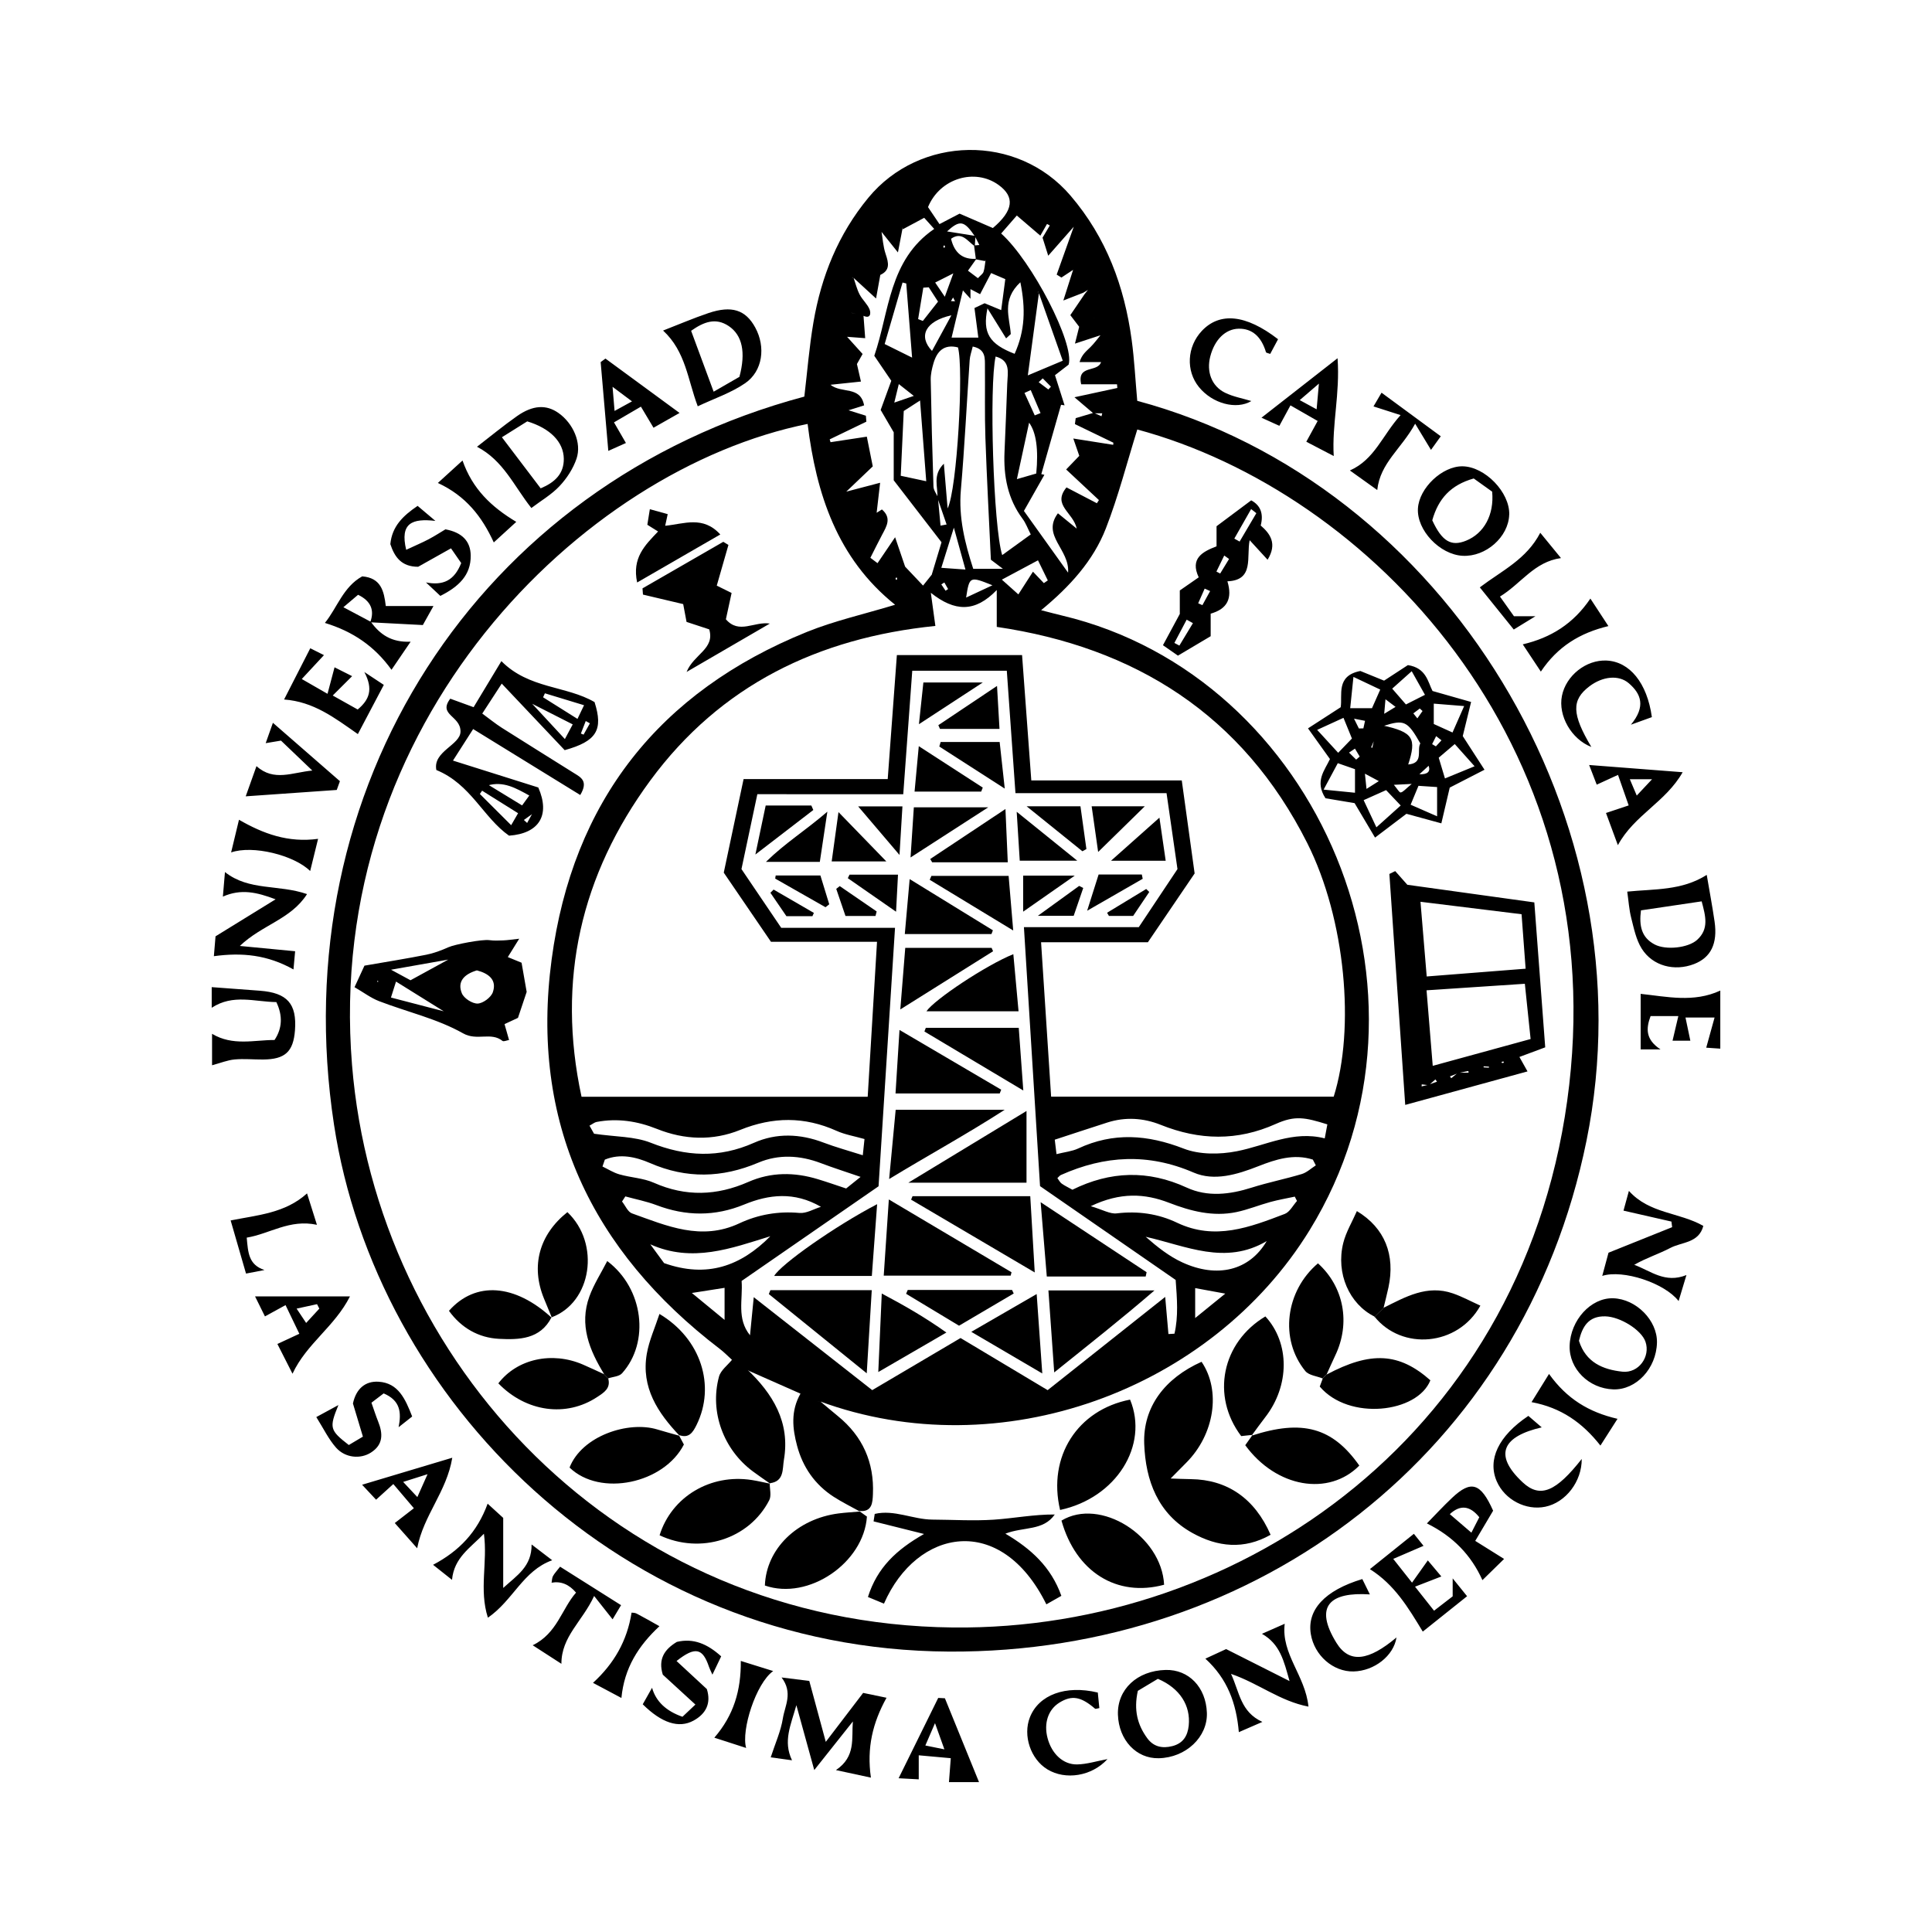
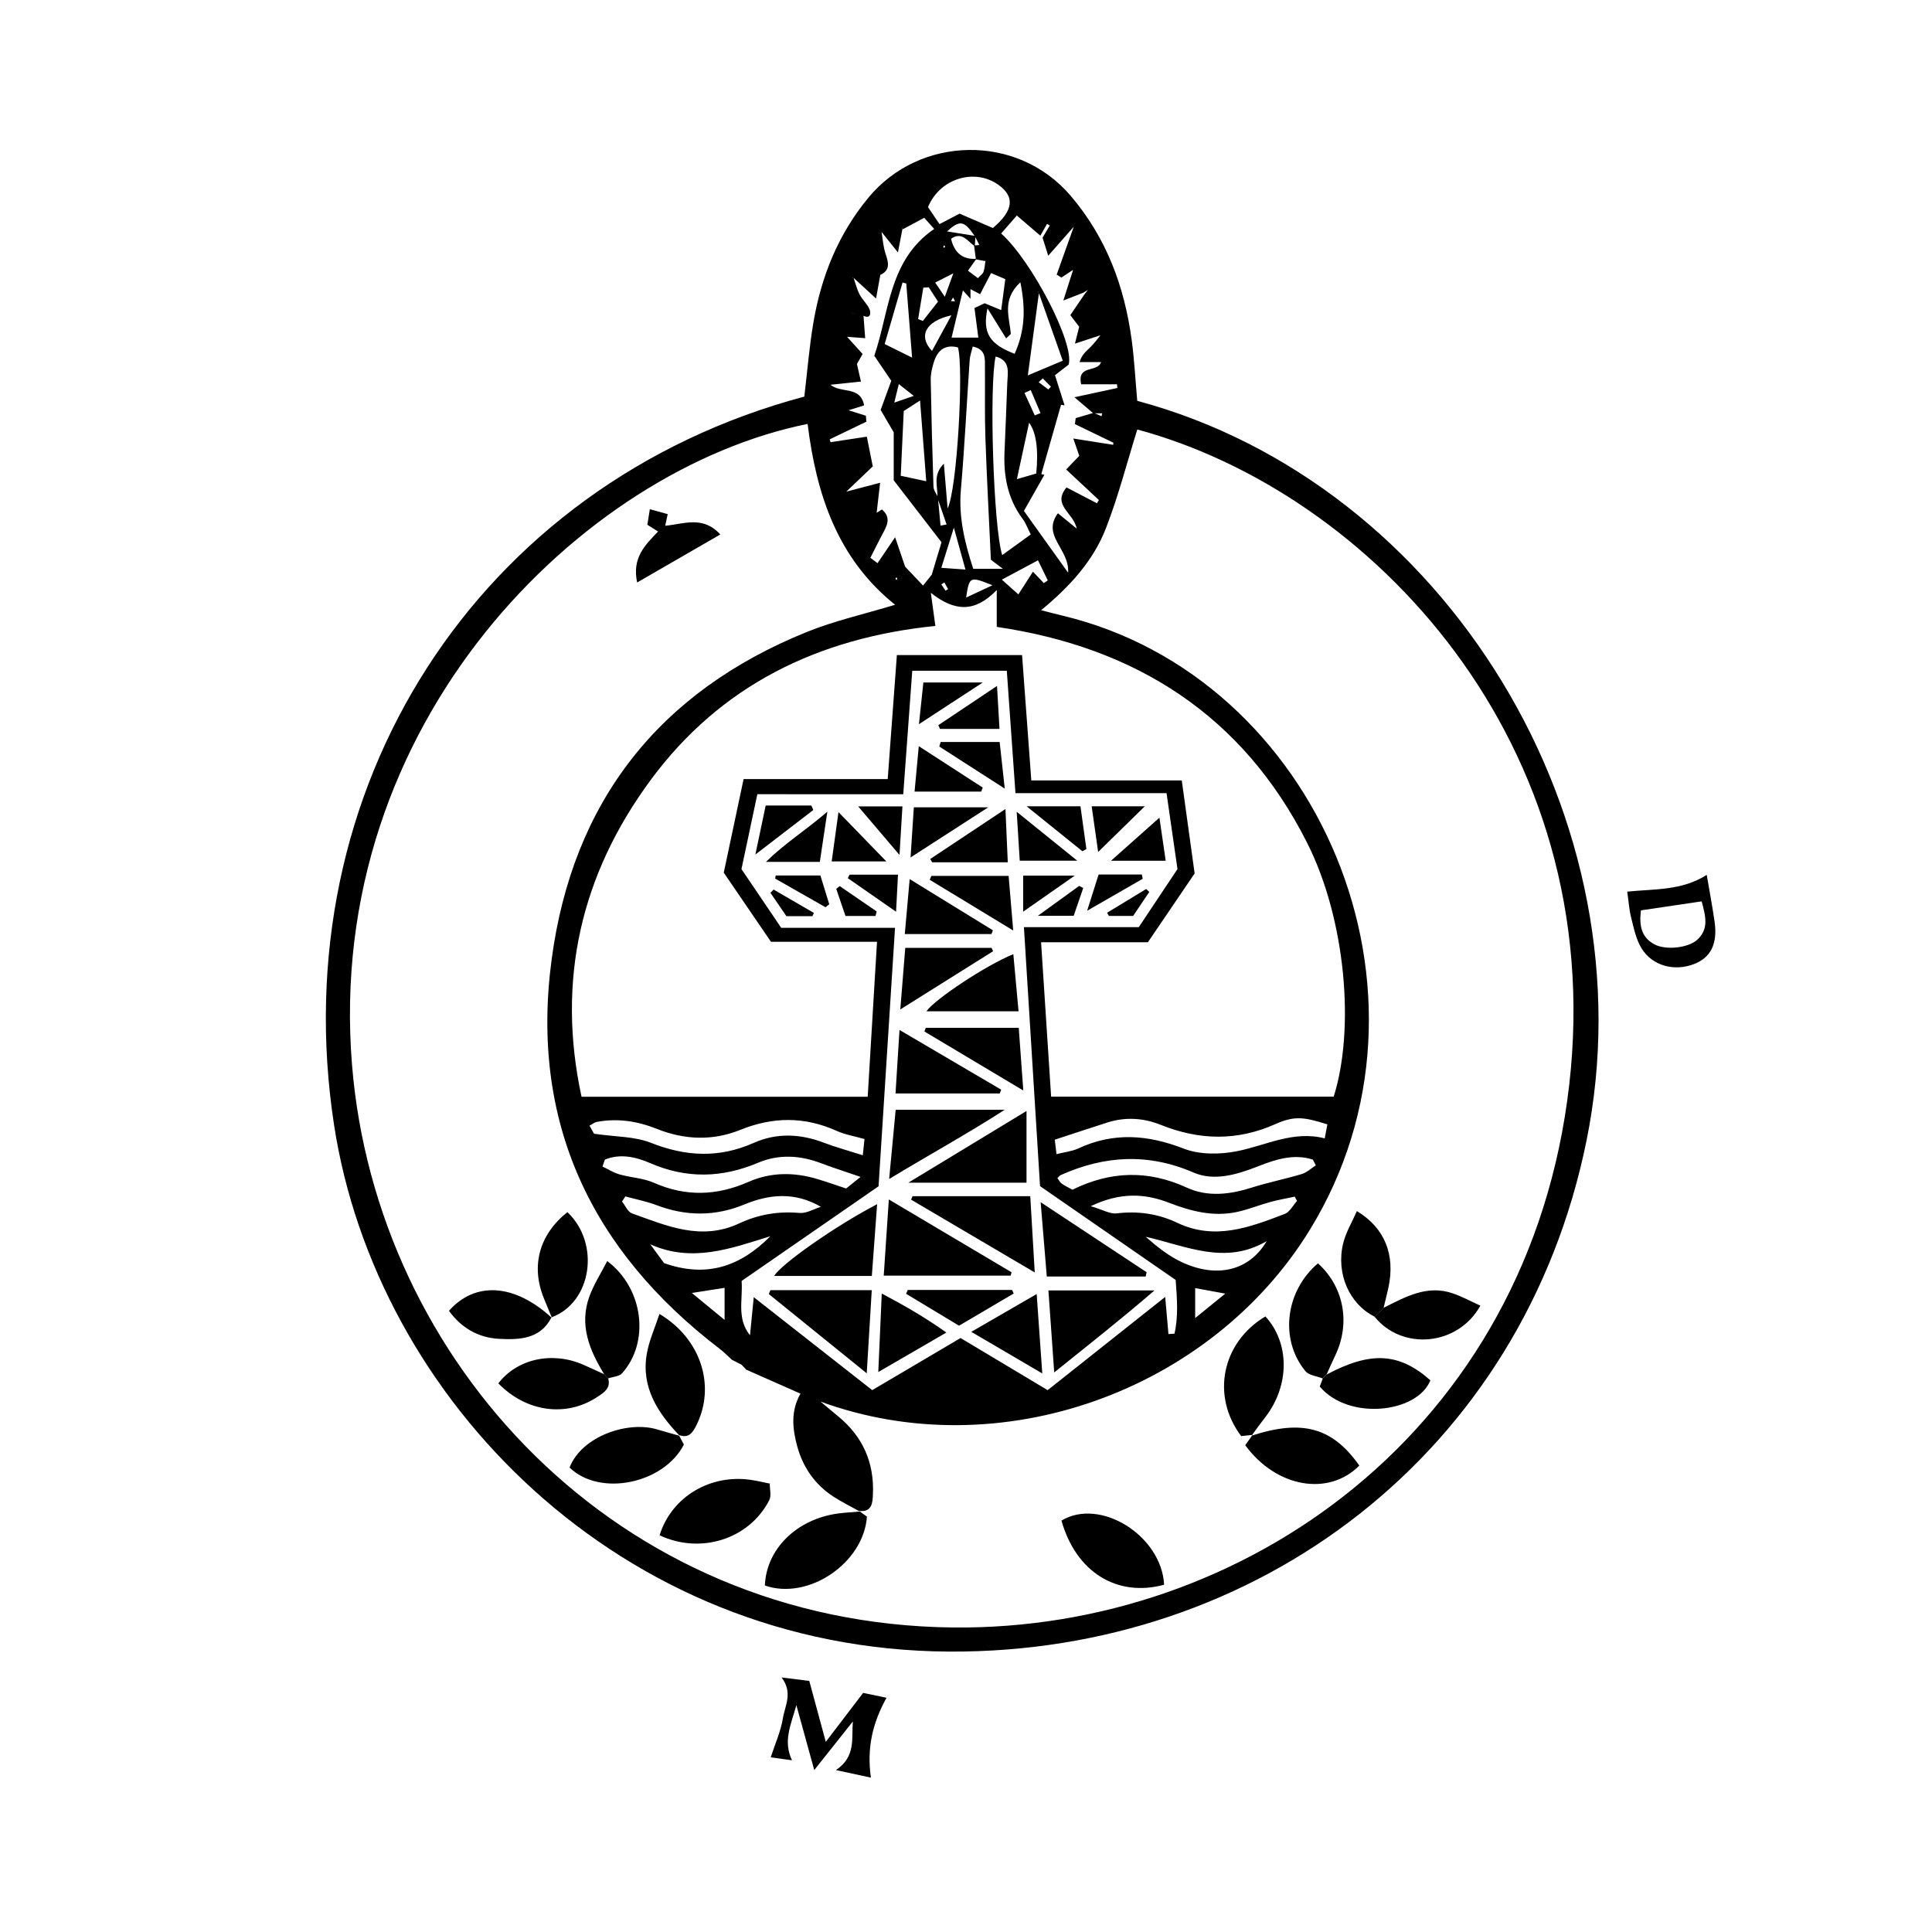
<svg xmlns="http://www.w3.org/2000/svg" id="Capa_1" data-name="Capa 1" viewBox="0 0 500 500">
  <defs>
    <style>.cls-1{stroke-width:0}</style>
  </defs>
  <path d="M294.3 103.73c80 21.47 133.12 108.65 116.28 191.51-16.43 80.82-85.2 132.62-164.95 132.19-85.09-.46-148.34-65.37-159.19-136.38-13.26-86.76 36.95-165.77 121.72-188.41.76-6.34 1.26-12.84 2.36-19.24 2.03-11.89 6.4-22.77 14.21-32.23 13.28-16.1 38.53-16.68 52.33-.53C286.34 61.5 291 74.13 292.88 88c.69 5.07.94 10.19 1.44 15.76Zm-48.31-36.1c-.08-.31-.15-.62-.09-.38-.26-.2 0 0 .26.21.17.15.34.29.38.33-.08-.02-.31-.09-.55-.16Zm-19.44 2.12c-.05-.07-.09-.15-.14-.22.09.11.17.22.26.33.39.4.78.79 1.17 1.19-.3 1.64-.6 3.28-1.12 6.2-2.61-2.4-4.3-3.95-5.98-5.49-.09.08-.17.17-.26.25l.38-.26c.52 1.5.89 3.07 1.61 4.46.7 1.37 2 2.46 2.57 3.86.37.91.32 2.59-1.69 1.61-1.01-.24-2.02-.48-3.02-.73l-.09-.32c.05.12.1.23.14.35 1.03.23 2.06.47 3.09.7.14 1.86.28 3.73.44 5.84-1.9-.14-3.4-.26-4.89-.37-.87-.32-1.75-.64-2.62-.95.05-.05.1-.11.15-.16.86.34 1.71.67 2.57 1.01 1.29 1.42 2.57 2.84 4.12 4.56-.48.85-1.03 1.83-1.58 2.8-1.39-.27-2.78-.54-4.18-.81.02-.32.04-.63.02-.4-.19-.28-.01-.02.16.24l4.12.81c.33 1.43.65 2.86 1.03 4.5-2.86.3-5.16.54-7.88.83 2.87 2.34 7.72.2 8.7 5.33-1.53.48-2.87.9-4.03 1.27 1.47.46 2.98.93 4.49 1.41l.12 1.54c-3.16 1.53-6.33 3.05-9.49 4.58.07.24.14.49.22.73 3.06-.47 6.13-.93 9.39-1.43.55 2.73 1.02 5.08 1.54 7.69l-7.12 6.79c-.1.32-.2.63-.08.24.08.28-.01-.05-.11-.37 2.72-.71 5.44-1.43 9.21-2.42-.34 2.95-.63 5.5-.93 8.05-.52.38-1.03.77-1.55 1.15-.15.1-.3.19-.45.29.09-.16.18-.31.28-.47.52-.37 1.03-.75 1.55-1.12.5-.31 1-.63 1.57-.99 2.56 2.21 1.22 4.34.07 6.5-1.05 1.98-2.04 4-3.06 6.01.62.46 1.23.93 1.85 1.39 1.34-1.97 2.68-3.94 4.55-6.71 1.09 3.2 1.84 5.42 2.6 7.64-.32-.06-.64-.13-.38-.08-.34.13-.05.02.24-.09 1.53 1.62 3.07 3.25 4.77 5.04.97-1.22 1.69-2.13 2.42-3.03l.13.4-.28-.26c.82-2.72 1.64-5.44 2.51-8.32-4.27-5.53-8.5-11.02-12.37-16.04v-12.42c-1.09-1.87-2.23-3.81-3.38-5.78.92-2.53 1.82-4.99 2.75-7.55-1.44-2.12-2.81-4.13-4.4-6.47 3.94-11.44 3.72-24.78 15.51-32.83-1.21-1.35-1.98-2.2-2.59-2.88-2.1 1.12-3.82 2.04-5.55 2.97-.04-.32-.08-.64-.07-.58v.42c-.32 1.66-.64 3.33-1.18 6.15-2.08-2.6-3.27-4.09-4.45-5.57-.3-.12-.6-.25-.25-.1-.27.05.06-.01.39-.08.36 2.06.47 4.2 1.13 6.16.78 2.31 1.24 4.26-1.51 5.47-.38-.48-.76-.96-1.14-1.45Zm56.75 4.03c-.47.35-.93.7-1.4 1.05-.52.31-1.03.62-1.55.93-1.34.52-2.68 1.04-5.16 2.01 1.11-3.5 1.88-5.9 2.64-8.29.33.03.66.06.38.04.33-.2.05-.03-.24.15l-3.27 2.16c-.41-.25-.82-.51-1.23-.76 1.31-3.68 2.62-7.36 4.42-12.39-2.7 3.06-4.38 4.98-6.61 7.5-.66-2.09-1.06-3.38-1.47-4.67.63-1.05 1.25-2.1 1.88-3.16l-.72-.39c-.58 1.01-1.15 2.02-1.73 3.03-1.96-1.68-3.92-3.36-6.09-5.21-1.45 1.66-2.75 3.16-4.05 4.65 7.98 7.16 19.06 28.53 17.46 33.94-1.03.8-2.26 1.75-3.53 2.73.89 2.8 1.69 5.3 2.48 7.8-.3-.05-.6-.09-.91-.14-1.7 5.98-3.4 11.97-5.11 17.95.27.06.53.11.8.17-1.68 2.95-3.35 5.91-5.3 9.35 3.76 5.25 7.33 10.24 11.43 15.97.47-6.04-6.95-9.57-2.63-15.36 1.56 1.27 2.92 2.38 4.87 3.97-.87-4.21-6.45-6.06-2.65-10.67 2.73 1.42 5.29 2.76 7.86 4.1.18-.27.35-.55.53-.82-2.62-2.44-5.23-4.89-8.48-7.92 1.28-1.34 2.4-2.49 3.51-3.64.95.27 1.9.55 2.84.82v.32c.5.55.18.2-.14-.16-.94-.29-1.87-.57-2.81-.86-.45-1.29-.9-2.59-1.55-4.49 4.08.65 7.21 1.14 10.33 1.63l.04-.55c-3.32-1.6-6.63-3.2-9.95-4.81.07-.51.13-1.03.2-1.54 1.55-.46 3.11-.93 4.66-1.39.67.3 1.35.59 2.02.89l.19-.76h-2.32c-1.33-1.14-2.67-2.28-4.87-4.15 4.54-.98 7.82-1.69 11.1-2.4l-.09-.96h-9.27c-1.17-5.16 4.29-2.96 5.14-5.74h-5.56c.6-2 1.79-2.85 2.81-3.87 1.01-1 1.85-2.17 2.76-3.27.56.12 1.11.23.34.07.87-.12.33-.05-.21.03-2.08.68-4.16 1.37-6.89 2.26.55-2.18.82-3.27 1.09-4.35 1.29-.74 2.59-1.47 3.88-2.21l.05-.27-.09.43c-1.25.72-2.5 1.45-3.74 2.17-.85-1.12-1.71-2.25-2.39-3.14 1.53-2.24 2.61-3.84 3.69-5.43.36-.46.73-.91 1.09-1.37.45-.37.89-.74 1.34-1.1.22-.2.45-.4.19-.17.04-.38 0-.03-.03.31Zm-29.64-10.37.04.45-.17-.3c-.4-.79-.81-1.59-1.21-2.38-2.84-4.16-3.9-4.34-7.34-1.19-.18.15-.35.3-.38.32.02-.04.13-.25.25-.46 2.53.4 5.07.81 7.6 1.21l-.17 2.66c-1.87-1.21-3.28-3.94-6.15-1.93q1.32 5.57 6.57 5.18c-.66.93-1.32 1.85-2.19 3.08.87.65 1.71 1.29 2.57 1.94.68-.74 1.28-1.11 1.45-1.63.31-.93.35-1.94.51-2.91.07-.07.13-.14.2-.22-.12.11-.24.22-.35.33-.78-.15-1.55-.3-2.33-.44l-.48-3.6c.53-.04 1.06-.09 1.59-.13Zm-61.77 289.76c-.82-.41-1.64-.83-2.45-1.24-1.03-.93-1.99-1.94-3.09-2.78-33.35-25.48-49.2-58.77-43.59-100.83 5.45-40.89 27.78-69.29 66.07-84.78 7.15-2.89 14.79-4.59 22.82-7.03-15-12.01-20.4-28.71-22.64-46.8-58.35 11.77-125.1 77.2-117.91 165.86 6.23 76.77 68.46 144.68 155.52 145.62 75.09.81 149.2-50.89 159.49-140.41 10.2-88.76-51.66-153.42-111.78-169.63-2.67 8.57-4.9 17.28-8.13 25.59-3.25 8.35-9.28 15.02-16.76 21.18 2.69.69 4.07 1.06 5.46 1.39 66.39 15.77 101.54 98.02 64.05 159.02-25.54 41.55-80.1 61.52-126.83 44.32l-.51-.03c-.11 0 .28.02.67.05 1.52 1.27 3.03 2.56 4.57 3.82 6.4 5.22 9.42 11.99 9.06 20.19-.09 2.12-.16 4.75-3.59 4.34l.22.16c-2.28-1.27-4.63-2.42-6.81-3.83-4.84-3.13-7.96-7.64-9.44-13.15-1.2-4.47-1.7-9.01.87-13.53-4.78-2.11-9.4-4.16-14.03-6.2-.41-.43-.81-.86-1.22-1.29Zm39.39-248.92c1.48-.51 2.95-1.01 5.21-1.79-1.7-1.35-2.53-2-3.88-3.06-.5 2.04-.85 3.5-1.21 4.96-.18.16-.35.33-.3.28-.03.06.07-.17.18-.39Zm22.36-28.12c-.74-.39-1.48-.78-2.48-1.3v2.49c-.62-.69-1.25-1.37-1.96-2.16-.98 4.08-1.9 7.91-2.93 12.21h6.92c-.38-2.96-.69-5.3-1-7.65.88-.41 1.75-.83 2.63-1.24 1.41.59 2.82 1.17 4.29 1.78.37-2.8.7-5.33 1.06-8.02l-3.67-1.57c-1.05 2-1.95 3.74-2.86 5.48Zm15.11-.59c-.09.02-.18.05-.27.07.14 0 .28.02.42.03L266 97.15c3.54-1.49 6.04-2.54 9.04-3.8-2.23-6.31-4.26-12.06-6.29-17.81Zm-26.03 53.11.69 7.38c.52-.1 1.04-.19 1.57-.29l-2.4-6.96c.23-2.71-1.35-5.77 1.69-8.78.35 4.12.62 7.44.97 11.58 2.48-5.01 4.19-36.22 2.68-41.67-3.6-.91-5.43.98-6.34 4.12-.4 1.37-.73 2.82-.71 4.23.16 9.23.4 18.45.71 27.67.03.92.74 1.82 1.14 2.72Zm-.63 33.34c-30.44 3.09-55.68 15.41-73.77 39.97-18 24.45-24.32 51.75-17.82 81.88h74.06c.8-13.31 1.59-26.43 2.41-40.1h-27.44c-4.24-6.21-8.27-12.11-12.22-17.9 1.73-8.14 3.37-15.9 5.13-24.21h37.3c.82-11.13 1.6-21.63 2.37-32.1h32.4c.8 10.9 1.58 21.41 2.39 32.44h38.94c1.16 8.41 2.25 16.28 3.33 24.08-4.08 6-7.97 11.74-12.1 17.81h-27.64c.89 13.73 1.75 26.87 2.6 39.96h73.13c5.54-17.57 3.11-45.85-6.84-65.62-16.72-33.24-44.62-50.71-80.36-55.96v-9.54c-5.62 5.83-10.84 5.65-17.06.72.48 3.49.79 5.81 1.17 8.55Zm-16.35 197.77c7.85-4.63 15.38-9.07 22.85-13.48 7.82 4.68 15.16 9.08 22.54 13.49 10.14-8.05 19.99-15.86 30.42-24.13.34 3.94.59 6.77.84 9.61l1.56-.09c1.04-4.46.67-9.02.31-13.91-11.57-8-23.18-16.03-35.1-24.28-1.38-22.21-2.76-44.38-4.17-67.03h29.73c3.46-5.2 6.74-10.12 10.01-15.02-.94-6.5-1.84-12.75-2.83-19.65h-39.1l-2.24-31.68h-24.47c-.77 10.58-1.52 20.92-2.33 31.95H196c-1.46 6.89-2.77 13.08-4.11 19.38 3.39 5.01 6.72 9.92 10.29 15.2h29.45c-1.44 22.59-2.84 44.62-4.26 66.89-11.81 8.17-23.59 16.31-35.44 24.5.36 4.87-1.33 9.71 2.17 14.06.3-3.03.59-6.05.97-9.86 10.56 8.28 20.37 15.98 30.68 24.07Zm26-270.08c-.3 1.3-.72 2.4-.79 3.52-.77 11.2-1.31 22.43-2.28 33.61-.61 7.1 1.02 13.67 3.2 20.4h7.68c-1.28-.97-2.32-1.75-3.11-2.35-.5-10.78-1.06-21.15-1.42-31.53-.21-6.12-.06-12.25-.12-18.38-.02-2.15.3-4.57-3.17-5.27Zm91.78 201.31c-5.82-1.82-8.37-2.34-13.34-.12-10.01 4.49-19.79 4.24-29.78.24-4.49-1.8-9.16-2.09-13.83-.6-4.45 1.42-8.88 2.9-13.6 4.44.14 1.18.28 2.31.45 3.74 2.11-.53 3.98-.71 5.59-1.45 9.15-4.27 18-3.6 27.33.02 4.09 1.59 9.34 1.55 13.75.68 7.52-1.47 14.55-5.43 22.75-3.33.35-1.84.52-2.76.68-3.63Zm-119.8 3.79c-2.58-.74-5.03-1.13-7.22-2.12-8.32-3.74-16.48-3.66-24.94-.24-7.09 2.87-14.42 2.59-21.55-.26-5.06-2.02-10.23-2.82-15.61-1.8-.54.1-1.01.52-1.84.96.61 1.08 1.16 2.04 1.18 2.09 5.56.82 10.48.67 14.69 2.34 9.07 3.59 17.68 4.02 26.71 0 5.79-2.57 11.92-2.36 17.95-.06 3.19 1.21 6.5 2.11 10.2 3.29.18-1.75.3-2.87.44-4.19Zm116.81 6.81c-.26-.5-.51-.99-.77-1.49-4.92-1.57-9.6-.06-14.12 1.72-5.49 2.16-11.4 3.94-16.73 1.64-11.76-5.08-23-4.44-34.35.63-.31.14-.54.47-.91.8.39.52.66 1.1 1.11 1.42.81.58 1.73 1 2.78 1.59 9.79-4.83 19.55-5.17 29.59-.55 5.4 2.49 11.16 1.8 16.82 0 4.26-1.35 8.67-2.22 12.95-3.51 1.32-.4 2.43-1.48 3.64-2.25Zm-184-1.47c-.2.59-.41 1.18-.61 1.77 1.46.7 2.86 1.61 4.4 2.04 2.94.84 6.16.95 8.91 2.17 8.25 3.65 16.31 3.36 24.42-.21 5.92-2.6 11.95-2.56 18.03-.71 2.34.71 4.65 1.52 7.3 2.4 1.13-.91 2.33-1.88 3.74-3-3.74-1.29-7.04-2.33-10.28-3.56-5.41-2.05-10.92-2.35-16.2-.12-9.4 3.97-18.57 4.2-28.01.1-3.65-1.58-7.72-2.53-11.69-.89Zm179.13 10.69-.57-1.12c-2.1.45-4.23.81-6.31 1.38-2.96.81-5.83 2-8.82 2.62-6.05 1.25-11.76-.23-17.41-2.41-6.27-2.42-12.59-2.79-20.26.88 3.09.91 4.99 2.07 6.72 1.86 5.49-.66 10.75.1 15.61 2.42 9.82 4.68 18.84 1.17 27.88-2.28 1.29-.49 2.12-2.2 3.16-3.35Zm-173.82-1.18c-.29.44-.58.88-.86 1.32.85 1.05 1.49 2.68 2.57 3.07 9.02 3.23 17.94 7.21 27.81 2.57 4.84-2.27 10.07-3.18 15.55-2.68 1.79.16 3.69-1.02 5.55-1.59-6.91-3.99-13.46-3.22-19.87-.59-7.6 3.12-15.09 3.04-22.71.15-2.59-.98-5.35-1.51-8.04-2.25Zm95.83-217.36c-1.7 7.4-.6 44.12 1.7 51.39 2.57-1.86 4.97-3.6 7.39-5.35-.79-1.53-1.27-2.92-2.12-4.05-3.86-5.18-4.95-11.07-4.67-17.35.26-5.9.49-11.8.71-17.7.1-2.76.95-5.88-3.01-6.94Zm-.71-33.26c5.37-4.55 5.7-8.08 1.48-11.14-6.12-4.43-15.2-1.75-18.27 5.73.86 1.28 1.85 2.74 2.97 4.4 1.94-1.01 3.52-1.84 5.2-2.71 2.82 1.22 5.61 2.43 8.62 3.73Zm-85.1 267.88c11.1 3.94 19.84.79 27.5-6.95-10.14 3.14-20.21 6.95-31.06 2.09 1.16 1.59 2.32 3.17 3.57 4.87Zm155.97-5.7c-10.75 6.35-20.89 1.23-31.33-1.11 3.02 2.65 6.05 5.05 9.47 6.62 9.02 4.16 17.36 2.16 21.86-5.52Zm-88.12-196.65c-.56-7.37-1.05-13.69-1.6-20.89-2.03 1.31-3.13 2.02-4.22 2.72-.26 5.67-.51 11.06-.78 16.76 2.23.48 3.95.85 6.59 1.41Zm22.87-32.96c2.71-6.04 2.87-11.68 1.49-18.53-4.94 4.61-2.76 9.16-2.48 13.41-.4.37-.81.74-1.21 1.11-1.46-2.36-2.93-4.72-4.82-7.77-1.35 6.37.51 9.26 7.03 11.77Zm-33.62-2.54c2.42 1.2 4.7 2.33 7.09 3.51-.51-6.53-1.01-12.86-1.51-19.19l-.96-.24c-1.51 5.19-3.02 10.38-4.63 15.92Zm37.37 20.35c-1.15 5.31-2.07 9.55-3.16 14.61 2.31-.67 3.73-1.08 5.01-1.45q.91-9.4-1.85-13.16Zm3.82 41.52 1.02-.7c-.9-1.84-1.8-3.68-2.54-5.2-3.4 1.82-6.16 3.29-9.35 5 1.46 1.31 2.83 2.53 4.27 3.82 1.45-2.25 2.57-4 3.78-5.88l2.81 2.95Zm-91.09 183.72c3.15 2.6 5.45 4.49 8.46 6.96v-8.3c-2.68.42-4.98.78-8.46 1.33ZM246.22 81.6c-6.72 1.5-8.65 5.37-5.02 9.22 1.78-3.26 3.4-6.24 5.02-9.22Zm-2.61 65.35c2.29.16 4.03.29 6.25.45-1.04-3.75-1.83-6.59-3-10.84-1.3 4.16-2.16 6.91-3.25 10.39Zm73.49 187.84c-3.22-.59-5.35-.98-7.79-1.43v7.75c2.65-2.15 4.65-3.77 7.79-6.32ZM240.37 74.35c-.47.03-.95.06-1.42.1-.45 2.71-.9 5.42-1.34 8.13l1.22.48c1.29-1.64 2.58-3.28 3.93-5-.95-1.47-1.67-2.58-2.39-3.7Zm16.47 77.12c-5.88-2.37-5.96-2.33-6.81 3.18 2.3-1.07 4.18-1.95 6.81-3.18Zm10.96-43.97c.5-.2.99-.4 1.49-.59-.85-1.99-1.69-3.97-2.54-5.96-.54.25-1.07.5-1.61.74.88 1.94 1.77 3.87 2.65 5.81Zm-23.28-30.72c.75-2.06 1.31-3.6 2.2-6.03-2.13 1.07-3.27 1.65-4.7 2.37.88 1.29 1.51 2.22 2.49 3.67Zm25.34 21.14-1.05.99c.83.63 1.67 1.26 2.5 1.89.22-.24.44-.49.67-.73l-2.12-2.15Zm-25.47 52.83c-.26.16-.52.33-.78.49l1.1 1.64c.22-.14.44-.28.66-.43-.33-.57-.66-1.14-.98-1.71Zm2.27-73.76c-.19.31-.38.63-.56.94.35.01.71.02 1.06.04-.16-.33-.33-.65-.5-.98Zm-14.47 72.95-.09-.48c-.11.04-.32.08-.32.13 0 .16.06.32.09.48.1-.05.21-.09.31-.14Zm12.25-85.8c.05-.15.13-.31.13-.46 0-.06-.2-.11-.31-.17-.05.15-.13.31-.13.46 0 .06.2.11.31.17ZM216.34 458.1c5.23-3.53 4-8.21 4.38-12.59-3.09 3.88-6.17 7.77-9.99 12.58-1.62-5.88-2.99-10.83-4.63-16.79-1.47 5.24-3.48 9.32-1.13 14.26-2.2-.3-4.13-.57-5.51-.76 1.17-3.6 2.62-6.78 3.15-10.11.51-3.22 2.68-6.59-.34-10.56 2.65.33 4.74.59 7.17.89 1.36 5.04 2.66 9.84 4.27 15.77 3.5-4.58 6.42-8.41 9.67-12.67 2 .42 4.12.86 6.05 1.26-3.58 6.47-5.15 12.94-4.04 20.67-2.51-.54-5.4-1.16-9.04-1.95ZM441.7 226.41c.69 4.09 1.45 8.07 2.03 12.08.83 5.73-.96 9.33-5.32 11.01-5.04 1.94-10.69.53-13.53-3.99-1.45-2.31-2.03-5.23-2.72-7.95-.55-2.14-.68-4.38-1.03-6.81 7.02-.71 14.12-.22 20.57-4.33Zm-17.02 9.18c-.53 4.1.17 7.05 3.53 8.83 2.9 1.54 8.69.91 11-1.18 3.1-2.81 2.22-6.08 1.18-9.97-5.44.81-10.54 1.56-15.7 2.33Z" class="cls-1" />
-   <path d="M137.52 131.48c-4.52-5.69-7.2-12.27-14.07-15.86 3.3-2.54 6.72-5.37 10.34-7.92 4.12-2.9 7.62-3.04 10.77-.8 3.74 2.65 6.03 7.68 4.65 11.79-.88 2.59-2.52 5.12-4.41 7.12-2.06 2.2-4.79 3.77-7.29 5.67Zm2.41-5.1c3.65-1.53 6.03-3.75 5.98-7.67-.06-4.33-3.51-7.85-9.46-9.66-1.81 1.13-3.98 2.49-6.56 4.11 3.52 4.63 6.68 8.8 10.04 13.23ZM171.62 85.54c4.1-1.59 7.86-3.21 11.71-4.51 6.04-2.04 9.64-.84 12.13 3.74 2.73 5.01 1.96 11.26-2.62 14.41-3.63 2.5-8 3.95-12.26 5.97-2.61-6.88-3.09-14.16-8.97-19.6Zm13.07 15.83 6.67-3.84c1.7-6.34.75-10.78-2.76-13.14-3.38-2.27-6.45-1.1-9.74 1.22 1.85 5.02 3.66 9.9 5.83 15.76ZM338.63 441.67c-7.42-1.43-12.85-5.99-20.04-8.47 2.23 4.83 2.45 9.82 8.11 12.43-2.64 1.15-4.42 1.92-6.09 2.65-.65-7.47-2.93-13.79-8.66-19.02 1.82-.84 3.6-1.66 5.37-2.48 5.31 2.68 10.37 5.23 16.41 8.28-1.48-5.3-2.47-9.58-7.14-12.23 2.09-.92 3.92-1.73 5.89-2.6-.95 7.86 5.32 13.36 6.15 21.44ZM95.96 160.91c2.36 3.28 5.34 5.39 10.31 5.16-1.79 2.63-3.34 4.91-4.95 7.27-4.39-6.11-9.99-9.91-17.24-12.13 3.13-3.82 4.72-9.33 9.66-12.05 4.87.4 5.64 3.8 6.1 7.68h12.34c-1.02 1.83-1.83 3.27-2.75 4.92-4.68-.24-9.15-.48-13.62-.71q1.78-4.74-3.14-7.12c-.93.79-1.96 1.66-3.8 3.22 2.74 1.46 4.92 2.62 7.1 3.77ZM301.67 432.18c5.97-.15 10.43 4.47 10.67 11.08.23 6.27-5.43 11.62-12.46 11.77-5.81.13-10.34-4.7-10.56-11.26-.22-6.54 4.96-11.4 12.35-11.59Zm-7.2 5.41c-1.11 5-.08 8.81 2.43 12.25 1.63 2.23 3.9 2.72 6.51 2.05 2.76-.71 3.95-2.63 4.23-5.3.53-5.18-2.26-9.67-7.98-12.11-1.64.98-3.63 2.18-5.19 3.11ZM390.58 133.2c-.18 5.77-6.06 10.96-12.06 10.64-5.92-.32-11.89-6.64-11.56-12.24.3-5.3 6.29-10.97 11.52-10.92 5.82.06 12.29 6.74 12.11 12.52Zm-19.91 1.45c2.52 5.47 4.9 6.84 8.75 5.28 4.63-1.87 7.31-6.68 6.75-12.69-1.48-1.06-3.23-2.31-4.77-3.41-5.96 1.68-9.16 5.24-10.73 10.82ZM428.82 347.46c-.15 6.7-5.38 12.3-11.3 12.11-6.35-.21-11.48-5.34-11.3-11.3.21-6.65 5.52-12.44 11.26-12.28 5.96.17 11.46 5.74 11.34 11.46Zm-20.19-.47c1.76 5.62 6.23 7.46 11.24 8 4.22.45 7.32-3.9 5.97-7.77-1.04-3.01-6.51-6.45-10.38-6.55-4.37-.11-5.97 2.67-6.83 6.33ZM432.56 316.14c-3.98-.91-7.97-1.82-12.4-2.83.26-.93.76-2.77 1.4-5.11 5.28 5.92 12.98 5.5 19.26 9.06-1.16 4.48-5.57 4.14-8.53 5.7-2.99 1.57-6.26 2.59-9.35 4.37 4.26 1.57 7.95 4.89 13.51 2.65-.73 2.41-1.33 4.39-2.03 6.73-3.61-4.66-14.38-8.23-19.76-6.51.6-2.21 1.1-4.07 1.62-6 5.6-2.25 11.03-4.43 16.47-6.61-.06-.49-.12-.97-.19-1.46ZM75.97 250.9c-6.77-3.79-13.29-4.44-20.62-3.44.12-1.42.28-3.29.43-5.14 5.13-3.16 9.96-6.14 15.54-9.58-4.88-1.84-8.93-2.78-13.64-.7.18-2.15.35-4.08.54-6.35 6.23 4.93 13.83 3.14 21.24 5.7-4.17 6.54-11.57 7.89-17.39 13.42 5.25.5 9.54.91 14.31 1.37-.08.84-.25 2.75-.43 4.73ZM126.19 389.14c1.4 1.28 2.74 2.51 4.04 3.69v18.13c3.62-3.3 7.39-5.55 7.35-11.25 1.81 1.39 3.32 2.54 5.33 4.08-7.57 2.72-10.08 10.35-16.64 14.87-2.34-7.3-.03-14.27-1.03-21.73-3.56 3.7-7.72 6.18-8.26 11.93-1.65-1.31-3.18-2.52-4.9-3.89 6.76-3.56 11.44-8.47 14.12-15.82ZM71.52 259.34c-5.63-.06-11.19-2.16-16.73 1.47v-5.34l12.49.93c7.06.54 9.57 3.37 9.06 10.23-.42 5.56-2.55 7.53-8.26 7.57-2.46.02-4.94-.24-7.38-.01-1.82.17-3.6.9-5.82 1.5v-8.14c5.37 3.22 10.95 1.58 16.17 1.6q3-4.52.47-9.8ZM92.61 189.98c-6.11-4.27-11.44-8.38-19.09-8.95 2.2-4.3 4.39-8.59 6.78-13.26 1.4.71 2.55 1.28 3.54 1.78-1.89 2.03-3.61 3.89-5.74 6.18 2.53 1.46 4.23 2.43 6.66 3.83.67-2.51 1.19-4.48 1.82-6.86l4.55 2.29c-1.67 1.67-3.1 3.09-5.02 5.01 2.67 1.5 4.57 2.56 6.46 3.62 2.99-2.51 4.1-5.2 1.72-9.7 2.32 1.53 3.56 2.35 5.04 3.33-2.33 4.42-4.5 8.53-6.72 12.74ZM418.7 218.72c-1.25-3.4-2.16-5.86-3.07-8.32 1.9-.64 3.7-1.24 5.87-1.96-.98-2.79-1.7-4.86-2.76-7.9-1.89.87-3.42 1.57-5.51 2.53l-1.96-5.09c7.99.62 15.56 1.2 24.2 1.87-4.43 7.78-12.49 11.04-16.76 18.87Zm3.1-17.05c.65 1.53 1.11 2.62 1.79 4.22 1.46-1.55 2.47-2.63 3.96-4.22h-5.76ZM110.23 150.73c4.42.86 7.32-.44 9.13-5.01-.71-1.02-1.55-2.24-2.64-3.81l-8.5 4.77c-4.35 0-6.1-2.54-7.2-5.86.44-4.6 3.26-7.33 7.06-9.9 1.33 1.12 2.5 2.11 4.6 3.89-6.01-.7-9.22.55-7.56 7.48 2.44-1.14 4.19-1.87 5.85-2.75 1.59-.84 3.1-1.83 4.31-2.55 4.28.8 6.49 3.04 6.54 6.77.07 5.14-3.17 8.11-7.86 10.46-1.22-1.15-2.47-2.32-3.72-3.49ZM368.21 422.25c-3.82-6.29-7.28-12.11-13.68-16.16l11.38-9.14 2.5 3.11-7.84 3.38c1.89 2.39 3.1 3.92 4.86 6.15 1.53-2.16 2.69-3.79 4.09-5.76 1.07 1.27 2.28 2.72 3.5 4.16-2.27.88-4.27 1.65-6.81 2.64 1.96 2.47 3.32 4.2 4.92 6.22 1.82-1.4 3.4-2.62 4.82-3.72v-4.65c1.49 1.85 2.43 3 3.73 4.62-3.88 3.1-7.51 6-11.47 9.16ZM161.98 114.65c-1.62.73-3.2 1.44-4.55 2.04-.68-7.87-1.33-15.42-1.98-22.98l1.24-.91c6.25 4.59 12.51 9.18 19.18 14.07-2.15 1.23-4.55 2.58-6.74 3.83-1.16-1.95-2.15-3.59-3.26-5.46l-6.97 4.07c1.1 1.91 2.05 3.54 3.09 5.34Zm1.58-10.78c-1.82-1.36-3.06-2.29-5.03-3.76.21 2.47.34 4.08.52 6.24 1.63-.9 2.64-1.45 4.52-2.48ZM434.35 262.96h-7.18c-1.23 3.28-1.29 6.08 2.56 8.62h-5.13v-14.37c6.76.71 13.69 2.35 20.61-.85v15.03c-1.52-.1-2.76-.19-3.64-.25.72-2.61 1.36-4.91 2.16-7.81h-7.53c.44 2.09.82 3.89 1.26 6.01h-4.61c.48-2.03.95-4.03 1.5-6.38ZM244.54 439.51c2.94 7.22 5.88 14.44 8.83 21.7h-7.78c.16-2.04.29-3.8.47-6.19-2.88-.26-5.22-.47-8.29-.75v6.22c-1.64-.09-3.53-.19-5.21-.28 3.51-7.11 6.88-13.95 10.25-20.79l1.72.09Zm-5.07 12.22c1.74.35 2.78.56 4.94 1-.92-2.55-1.49-4.16-2.43-6.78l-2.5 5.78ZM345.17 118.02c-2.49-1.3-4.79-2.49-7.1-3.7.96-1.74 1.87-3.41 2.94-5.37-2.52-1.45-4.43-2.54-7.04-4.04-.96 1.77-1.78 3.27-2.87 5.29l-4.63-2.1 19.69-15.39c.66 9.3-1.49 17.1-.99 25.31Zm-3.84-18.74c-2 1.72-3.27 2.81-4.96 4.27 1.64.89 2.77 1.51 4.37 2.38.19-2.2.35-3.92.59-6.64ZM68.57 340.69c-.68-1.38-1.47-2.97-2.56-5.18h24.56c-3.98 7.86-11.21 12.18-14.87 20.01-1.47-2.89-2.69-5.29-3.91-7.7 1.83-.85 3.59-1.67 5.68-2.64-1.29-2.69-2.24-4.66-3.57-7.42-1.79.98-3.26 1.79-5.34 2.93Zm14.07-2.02c-.2-.38-.39-.77-.59-1.15-1.6.35-3.21.7-5.29 1.15 1.02 1.53 1.63 2.45 2.47 3.71 1.33-1.45 2.37-2.58 3.41-3.71ZM176.62 444.3c.63-.59 1.73-1.63 3.35-3.16-3.64-3.33-6.12-5.61-8.44-7.74-1.25-4.05.44-6.55 3.64-8.48 4.32-1.02 7.9.52 11.47 3.74-.63 1.32-1.27 2.65-2.27 4.74-.52-1.17-.74-1.58-.88-2.01-1.63-4.83-3.52-5.38-8.4-1.52 2.66 2.46 5.22 4.83 7.84 7.26 1.15 3.65-.19 6.38-3.44 8.16-3.82 2.09-8.26.62-13.15-4.22.72-1.27 1.47-2.6 2.41-4.27q1.5 5.28 7.87 7.5ZM81.87 366.73c2.2-1.19 3.67-1.99 5.71-3.1-2.42 5.91-2.25 6.5 2.69 10.34 1.01-.6 2.15-1.28 3.65-2.17-.93-3.09-1.8-5.98-2.58-8.58.84-3.89 3.26-5.84 6.63-5.63 5.11.31 6.92 4.45 8.7 9-1.14.89-2.32 1.83-3.51 2.77.76-3.88.43-6.92-3.87-8.75-.93.71-1.96 1.5-3.16 2.41.64 1.8 1.12 3.34 1.72 4.83 1.27 3.15 1.39 6.02-1.88 8.09-2.69 1.71-6.6 1.4-8.99-1.28-1.95-2.2-3.26-4.97-5.12-7.92ZM107.96 400.69c-2.32-2.61-4.05-4.56-5.79-6.53l4.94-3.83c-1.93-2.28-3.35-3.94-5.32-6.26-1.59 1.45-2.88 2.61-4.46 4.05-.94-1.01-2.29-2.45-3.62-3.87 7.61-2.28 14.97-4.48 23.34-6.99-1.46 8.85-7.44 14.83-9.09 23.44Zm-3.62-17.17c1.56 1.66 2.43 2.59 3.67 3.92.93-2.08 1.61-3.61 2.64-5.92-2.38.75-3.87 1.22-6.31 2ZM87.14 204.44c-7.69.54-15.38 1.07-23.55 1.65.86-2.42 1.78-4.99 2.79-7.82 4.51 4.09 9.31 1.61 14.45 1.15-2.71-2.58-5.41-5.17-8.11-7.75-1.33.22-2.42.4-3.96.66.82-2.3 1.47-4.15 1.87-5.27 5.73 4.99 11.53 10.05 17.34 15.11-.27.76-.55 1.52-.82 2.27ZM427.51 185.59c-1.32.48-2.72.98-5.43 1.96 3.92-4.75 2.62-8-.55-10.73-2.61-2.24-6.77-1.79-10.18.79-4.69 3.56-4.58 7.19.49 15.7-5.16-2-8.65-8.08-7.61-13.24 1.06-5.24 6.25-9.35 11.52-9.12 5.99.26 10.52 5.77 11.75 14.63ZM330.76 87.79c-.74 1.39-1.39 2.6-2.03 3.8-.54-.21-1.05-.26-1.1-.45-1.21-4.06-3.61-6.14-7.07-6.07-3.41.07-6.21 2.8-7.34 7.17-1.02 3.93.31 7.66 3.8 9.39 2.12 1.05 4.55 1.46 6.83 2.16-3.87 2.32-10.06.68-13.55-3.6-3.44-4.22-3.12-10.46.74-14.56 4.62-4.9 11.37-4.29 19.72 2.16ZM352.57 408.67c.73 1.49 1.34 2.73 1.95 3.96-10.28-.67-14.55 2.98-8.65 12.54 3.35 5.43 8.36 4.64 15.54-1.4-.71 4.72-5.72 8.68-11.12 8.8-5.27.11-10.15-4.15-11.05-9.67-1.02-6.22 3.54-11.29 13.32-14.24ZM389.26 403.45c-1.55 1.51-3.57 3.49-5.61 5.49-2.88-6.41-7.54-11.31-14.37-14.68 2.04-2.08 4.21-4.45 6.54-6.64 4.86-4.57 7.36-3.93 10.6 3.35-1.22 2.06-2.72 4.59-4.63 7.81 2.45 1.53 5.14 3.21 7.47 4.67Zm-8.47-6.79c.9-1.76 1.51-2.94 2.05-4q-3.62-4.53-7.63-.8c1.65 1.42 3.28 2.82 5.58 4.79ZM409.35 377.58c.04 5.81-4.11 11.25-9.42 12.36-5.03 1.05-10.49-1.8-12.57-6.57-2.44-5.61.42-11.75 8.18-16.94 1.05.91 2.2 1.89 3.46 2.97-9.82 2.27-12.77 6.91-4.93 14.23 4.57 4.27 8.71 2.3 15.28-6.05ZM286.61 455.26c-4.07 4.45-10.87 5.5-15.55 2.65-4.34-2.64-6.39-8.75-4.52-13.48 2.29-5.81 9.21-8.4 17.57-6.4.13 1.25.26 2.61.4 4.02-.54.08-.97.28-1.12.15-3.64-3.13-5.99-3.55-9.19-1.58-2.93 1.8-4.12 5.34-3.09 9.21 1.06 4.01 3.99 6.87 7.66 6.8 2.53-.05 5.04-.86 7.85-1.38ZM366.25 109.64c-3.61 6.58-9.05 10.13-9.82 17.18-2.25-1.61-4.5-3.22-7.08-5.06 6.41-2.85 8.36-9.04 13.12-14.33-2.72-.87-4.68-1.5-7.01-2.25.36-.61 1.08-1.84 2.08-3.55 5.19 3.82 10.06 7.4 15.33 11.28-.94 1.3-1.79 2.49-2.53 3.52-1.2-1.99-2.25-3.72-4.1-6.78ZM137.88 425.78c6.32-3.06 7.49-9.41 11.2-13.61q-2.71-3.22-6.33-2.57c.12-.61.1-1.24.36-1.71.38-.7.96-1.29 1.84-2.43 5.16 3.25 10.26 6.47 15.78 9.96-.84 1.42-1.59 2.66-2.19 3.66-1.47-1.86-2.76-3.48-4.78-6.04-3.06 6.61-8.48 10.47-8.47 17.55-2.45-1.58-4.81-3.11-7.43-4.8ZM382.97 152.01c5.77-4.37 12.06-7.23 15.65-14.13 1.55 1.89 3.37 4.12 5.36 6.55-6.96.97-10.25 6.57-15.79 9.96 1.38 1.94 2.5 3.52 3.62 5.09h5.56c-2.54 1.55-3.84 2.35-5.61 3.44-3.01-3.74-5.91-7.34-8.79-10.91ZM82.02 316.98c-7.06-1.53-12.21 2.34-18.17 3.32.36 3.78.42 7.01 4.6 8.38-1.46.28-2.92.56-4.78.92-1.39-4.81-2.68-9.26-3.98-13.75 7.06-1.41 14.1-1.87 19.77-7 .83 2.63 1.62 5.14 2.56 8.13ZM411.59 154.91c1.56 2.38 3.08 4.71 4.66 7.12-7.37 1.77-13.14 5.29-17.48 11.78-1.57-2.37-3.12-4.7-4.68-7.05 7.3-1.72 13.09-5.33 17.5-11.85ZM200.09 432.47c-4.46 3.19-8.31 15.32-6.99 19.9-2.9-.94-5.5-1.78-8.23-2.66 5.04-5.83 6.91-12.24 6.85-19.86 2.38.74 4.99 1.56 8.36 2.61ZM400.89 355.58c4.6 6.42 10.27 9.89 17.72 11.61-1.38 2.17-2.87 4.49-4.42 6.92-4.66-5.92-10.18-9.82-17.83-11.24 1.4-2.26 2.86-4.61 4.53-7.3ZM133.62 135.05c-1.92 1.75-3.85 3.52-5.83 5.33-3.07-6.71-7.25-12.04-14.47-15.39 2.04-1.86 4.19-3.82 6.38-5.81 2.57 7.35 7.41 11.98 13.91 15.88ZM59.81 220.62c.81-3.34 1.42-5.88 2.04-8.47 6.28 3.62 12.71 6 20.47 4.94-.69 2.81-1.34 5.44-2.05 8.33-4.16-4.11-14.88-6.76-20.46-4.81ZM163.46 417.35c.23.04.86 0 1.33.26 1.96 1.02 3.87 2.13 5.87 3.25-5.45 5.09-9.09 10.79-9.84 18.57-2.39-1.27-4.82-2.57-7.35-3.91 5.48-5.02 8.82-10.88 9.98-18.16ZM363.67 285.95c-1.4-20.46-2.75-40.12-4.1-59.77.5-.25 1.01-.49 1.51-.74.98 1.1 1.96 2.21 3.14 3.54 10.48 1.45 21.38 2.97 32.86 4.56.94 12.54 1.86 24.79 2.82 37.51-2.25.84-4.49 1.67-6.68 2.49.55.99 1.12 2 2.1 3.74-10.64 2.91-20.76 5.69-31.66 8.67Zm5.95-5.2c.76-.27 1.51-.54 2.27-.81-.14-.2-.27-.4-.41-.59-.57.5-1.13 1-1.7 1.5l-1.84-.21-.02.52c.57-.14 1.13-.27 1.7-.41Zm7.86-3.07c-.75.3-1.49.6-2.24.89.11.16.23.31.34.47.58-.47 1.15-.94 1.73-1.42h2.76l-.06-.45-2.54.51Zm-8.29-21.38c.55 6.7 1.05 12.88 1.6 19.54 8.84-2.42 17.04-4.67 25.33-6.94-.53-5.08-.98-9.47-1.49-14.3-8.74.58-16.83 1.12-25.44 1.69Zm24.59-19.7c-8.89-1.1-17.1-2.11-26.16-3.22.57 6.88 1.07 12.85 1.61 19.33 8.84-.69 16.9-1.33 25.6-2.01-.37-5.02-.69-9.23-1.05-14.1Zm-9.81 39.35c0 .09-.01.18-.02.28l1.37.09c0-.09.01-.18.02-.27l-1.37-.09Zm5.24-.94c-.05-.1-.09-.29-.14-.29-.16 0-.32.06-.47.1.05.1.09.29.14.29.16 0 .32-.06.47-.1ZM384.18 199.21c-3.86 1.99-6.31 3.25-8.99 4.62-.6 2.55-1.3 5.53-2.17 9.25-3.67-1-6.32-1.73-9.04-2.47-2.25 1.71-4.73 3.59-8.12 6.16-2.13-3.6-3.71-6.27-5.29-8.92-2.59-.43-5.31-.89-7.53-1.26-2.87-4.4-.19-7.24 1.15-10.15-1.74-2.44-3.44-4.81-5.68-7.94 3.18-2.06 5.63-3.64 8.46-5.47.5-3.18-1.3-8.14 5.09-9.38 1.86.76 4.1 1.67 6.14 2.5 2.32-1.51 4.47-2.92 6.16-4.02 4.8.73 5.19 4.43 6.38 6.7 3.4.97 6.37 1.81 9.98 2.84-.84 3.45-1.45 5.91-2.16 8.83 1.39 2.15 3.17 4.9 5.63 8.71Zm-26.98-1.62c.05.3.09.59.11.7-.03-.06-.15-.29-.27-.53l-.2-.24.36.07Zm.06-7.98.56-1.87c7.89 1.74 8.88 3.28 6.58 10.23-.33.49-.66.97-.99 1.46h-.44c-.62.4-.18.12.25-.16l1.05-1.41c4.34-.23 2.3-3.79 3.31-5.46-3.34-5.87-4.18-6.23-9.58-4.51-.19.63-.39 1.25-.58 1.88-.49.35-.97.7-1.46 1.06l-1.11 2.58c.1.05.2.09.3.14l.63-2.91 1.48-1.03Zm16.69 11.85c2.62-1.07 4.66-1.91 7.67-3.15-2.18-2.44-3.58-4.01-5.13-5.75-1.63 1.39-2.85 2.43-4.15 3.53.45 1.5.85 2.84 1.61 5.36Zm-17.74 12.65c2.42-2.18 4.13-3.71 6.29-5.65-1.49-1.56-2.58-2.71-3.78-3.98-2.19.98-3.78 1.7-5.81 2.6 1.1 2.34 1.99 4.25 3.3 7.03Zm15.71-2.85v-7.57c-1.86-.12-3.21-.21-4.82-.32-.67 1.61-1.24 2.99-2.03 4.89 2.09.92 3.82 1.67 6.85 3Zm-29.37-6.91c3.47.35 5.64.56 8.12.81v-6.1c-1.53-.53-2.8-.98-4.45-1.55-1.05 1.96-1.98 3.68-3.67 6.84Zm14.65-25.89c-2.15-1.02-4.02-1.9-6.93-3.28-.34 3.3-.57 5.51-.84 8.1h5.64l2.13-4.81Zm21.73 4.27c-3.44-.27-5.46-.44-7.87-.63v5.27c1.54.7 2.94 1.33 4.85 2.2.91-2.07 1.67-3.78 3.01-6.84Zm-31.23 3.04c-2.24 1.03-4.08 1.86-6.82 3.12 2.12 2.31 3.5 3.82 5.44 5.93 1.45-1.51 2.52-2.61 3.56-3.69-.76-1.86-1.28-3.13-2.19-5.36Zm16.16-3.46c1.66-.84 3.02-1.53 4.92-2.49-1.15-2.06-2.12-3.79-3.43-6.11-2.09 1.87-3.49 3.12-5.05 4.51 1.27 1.47 2.17 2.49 3.56 4.1Zm-13.19 11.43c-.51.34-1.02.69-1.54 1.03.61.61 1.23 1.22 1.84 1.82.31-.26.62-.53.92-.79-.41-.69-.82-1.37-1.23-2.06Zm6.17 8.41c-1.29-.69-2.14-1.15-3.6-1.92.17 1.66.26 2.54.41 3.94 1.21-.76 1.98-1.25 3.19-2.02Zm3.89.96c.87 1.02 1.41 2.04 1.77 1.98.65-.11 1.2-.86 2.85-2.21-2.26.11-3.13.15-4.62.23Zm-9.05-14.58c.39 0 .77-.02 1.16-.03.14-.65.29-1.3.43-1.95-.72-.14-1.44-.28-2.85-.56.66 1.32.96 1.93 1.26 2.54Zm6.88-7.56c-.12 1.38-.19 2.2-.33 3.76 1.35-.82 1.95-1.19 2.94-1.79-.95-.72-1.53-1.15-2.61-1.97Zm8.77 19.41q3.19.1 2.4-2.2c-.61.55-1.14 1.04-2.4 2.2Zm5.72-8.79-1.38-1.08c-.35.69-.7 1.38-1.04 2.07.32.19.65.39.97.58.48-.52.97-1.04 1.45-1.56Zm-7.29-6.98c.35.43.7.86 1.05 1.3.45-.63.89-1.27 1.34-1.9l-.71-.65c-.56.42-1.11.84-1.67 1.26ZM302.74 382.63c1.83.06 3.65.15 5.48.17 9.4.12 16.51 4.98 20.61 14.4-6.87 3.9-13.68 3.18-20.23-.46-8.96-4.97-12.13-13.58-12.48-23.07-.35-9.57 5.36-17 14.84-21.24 5.08 7.45 3.36 18.8-3.97 26.13-1.39 1.39-2.76 2.79-4.14 4.19-.56.09-1.13.19-.29.05-.6.58-.21.2.18-.17ZM150.17 205.75c-9.36-5.77-18.34-11.3-27.72-17.07-1.81 2.83-3.29 5.14-5.22 8.16 7.92 2.5 15.07 4.75 22.08 6.96 3.15 7.19.21 11.91-7.57 12.47-6.67-4.67-9.88-13.34-18.81-16.99-.98-4.84 6.28-6.48 6.25-9.99 0-4.1-5.88-4.22-2.65-8.47 1.86.68 3.71 1.35 6.04 2.2 2.43-4.03 4.84-8.02 7.19-11.92 7.14 7.21 16.76 6.32 24.11 10.6 2.29 7.18.58 10.13-7.73 12.44-5.1-5.39-10.41-11.01-16.29-17.22-1.73 2.67-3.2 4.93-5.04 7.75 1.87 1.37 3.4 2.62 5.04 3.67 6.23 3.95 12.49 7.84 18.74 11.76 1.73 1.08 3.74 2.04 1.57 5.66Zm-12.16 4.72-2.43 1.74c.28.26.56.51.84.77.48-.88.96-1.75 1.45-2.63.24-.36.48-.72.15-.22v.33Zm-11.77-7.2c.06-.34.12-.68.07-.39-.16-.36-.03-.06.11.25 2.85 1.74 5.71 3.49 8.7 5.31.76-1.05 1.21-1.66 1.86-2.56-3.5-1.94-6.72-3.78-10.74-2.61Zm11.51-21.11s-.08-.08-.12-.13c2.72 2.94 5.44 5.87 8.56 9.24.83-1.55 1.26-2.35 2.03-3.8-3.71-1.88-7.09-3.6-10.47-5.32Zm-12.99 22.48-.57.84c2.62 2.61 5.24 5.23 8.1 8.08.68-1.18 1.15-2 1.79-3.1-3.25-2.03-6.28-3.93-9.31-5.83Zm16.26-25.21c-.16.34-.32.69-.47 1.03 2.86 1.8 5.72 3.59 8.9 5.59.66-1.38 1.12-2.34 1.7-3.54-3.67-1.12-6.89-2.1-10.12-3.08Zm11.65 7.77-1.08-.6-1.26 3.24c.23.09.47.19.7.28.55-.98 1.09-1.95 1.64-2.93ZM94.32 249.91c5.97-1.04 11.01-1.83 16.01-2.83 1.96-.39 3.88-1.11 5.7-1.93 1.68-.76 8.77-2.1 10.62-1.84 1.18.16 2.41.11 3.61.06 1.15-.05 2.29-.23 4.11-.43-1.18 1.89-1.97 3.17-2.95 4.75 1.51.62 2.71 1.11 3.56 1.46.48 2.76.89 5.09 1.32 7.55-.59 1.76-1.27 3.78-2.25 6.72-.5.23-1.89.88-3.48 1.62.37 1.29.75 2.61 1.17 4.11-.61.1-1.4.47-1.7.23-2.99-2.4-6.58.09-10.21-1.96-6.67-3.77-14.46-5.53-21.72-8.32-2.13-.82-4.01-2.26-6.36-3.62 1.11-2.41 1.84-4.01 2.56-5.55Zm1.6 2.07.28-.04-.39.13-.27.13c.13-.07.25-.14.38-.22Zm20.66-3.74c-4.73.84-9.45 1.67-15.38 2.72 2.35 1.28 3.52 1.91 5.04 2.73 3.43-1.87 6.81-3.73 10.19-5.58h.54c.46-.14.03-.01-.39.12Zm-.97 13.69c.33.31.66.62.25.23.6.09.09.01-.41-.06-4.19-2.61-8.38-5.22-12.96-8.07-.59 1.86-.87 2.76-1.31 4.13 5.01 1.31 9.72 2.54 14.43 3.76Zm7.81-10.8c-3.35 1-5.13 2.93-3.89 5.94.53 1.3 2.72 2.7 4.1 2.65 1.39-.06 3.46-1.6 3.92-2.95 1.07-3.13-1-4.82-4.14-5.64Zm-13.7 4.06c-.31-.04-.62-.08-.94-.11.31.04.62.08.94.11Zm-11.75-1.18-.31-.21-.05.32.36-.11ZM239.13 396.99c-5.09-1.27-9.07-2.26-13.05-3.26l.3-1.93c5.03-1.18 9.92 1.44 14.91 1.47 5.3.03 10.62.37 15.9.02 5.21-.35 10.38-1.38 15.78-1.34-2.98 4.29-8.03 3.12-12.78 4.96 6.58 3.89 11.8 8.55 14.49 16.09-1.34.76-2.6 1.47-3.88 2.2-11.81-23.87-33.56-19.57-42.03-.18-1.3-.54-2.62-1.09-4.15-1.72 2.4-7.6 7.37-12.24 14.52-16.31ZM310.22 149.4c-2.3-4.88 1-6.63 4.62-8.01v-5.2c3.25-2.43 6.11-4.56 8.97-6.7q3.64 1.96 2.46 6.51c2.46 2.13 4.33 4.7 1.78 8.86-1.36-1.48-2.63-2.87-4.64-5.06-.89 4.34 1.25 10.38-5.76 10.64 1.33 4.37.03 7.15-4.33 8.37v5.84c-2.82 1.67-5.39 3.2-8.47 5.03-1.02-.71-2.23-1.55-3.88-2.7 1.53-2.85 2.86-5.32 4.36-8.09v-6.08c1.41-.97 2.87-1.99 4.9-3.4Zm14.92-16.59c-.45-.35-.9-.7-1.35-1.06-1.45 2.55-2.9 5.1-4.35 7.64.46.26.91.51 1.37.77 1.44-2.45 2.88-4.9 4.33-7.35Zm-16.41 28.46-1.62-.9-3.18 6.02 1.29.69c1.17-1.94 2.34-3.88 3.51-5.81Zm9.35-16.61c-.42-.3-.83-.6-1.25-.89-.67 1.38-1.35 2.76-2.02 4.15.32.17.65.34.97.51.77-1.26 1.53-2.51 2.3-3.77Zm-4.9 8.31c-.47-.21-.94-.43-1.41-.64-.56 1.27-1.12 2.53-1.68 3.8.36.16.73.32 1.09.48.67-1.21 1.33-2.43 2-3.64ZM274.35 390.78c-3.28-13.85 4.53-25.91 18.11-28.56 4.9 11.84-3.56 25.44-18.11 28.56ZM192.06 353.03c.4.42.79.84 1.19 1.26 6.75 6.4 11.3 13.76 9.62 23.54-.4 2.34.12 5.6-3.67 6.03l.15.13c-1.49-1.05-3.01-2.08-4.48-3.17-7.61-5.63-11.26-15.41-8.8-24.53.45-1.68 2.27-2.99 3.46-4.48.84.41 1.68.81 2.52 1.22ZM177.68 160.96c-.39-2.06-.68-3.62-.87-4.62-3.67-.87-7.04-1.66-10.41-2.46l-.12-1.61c6.97-4.02 13.94-8.03 20.91-12.05.44.27.89.54 1.33.81-.9 3.14-1.8 6.28-3.02 10.53.67.33 2.49 1.23 3.84 1.9-.68 3.15-1.07 4.9-1.48 6.81 3.41 3.96 7.32.49 11.37 1.11-6.78 3.94-13.56 7.88-21.54 12.52 1.87-4.62 7.37-5.94 5.86-11.02-1.66-.54-3.52-1.15-5.87-1.93Z" class="cls-1" />
  <path d="M324.16 371.34c-1 .11-2 .22-2.94.32-7.85-10.39-5.01-24.24 6.26-30.97 6.35 6.91 6.31 17.95-.07 26.13-1.2 1.54-2.33 3.14-3.49 4.71l.23-.2ZM222.31 391.02c.83.59 1.66 1.19 2.05 1.47-.81 11.97-15.11 21.76-26.41 17.84.36-9.5 8.32-17.28 19.11-18.66 1.81-.23 3.64-.33 5.46-.49l-.22-.16ZM199.21 383.86c-.02 1.48.47 3.21-.13 4.39-5.2 10.12-17.78 14.07-28.38 9.08 3.09-9.95 13.16-15.99 23.87-14.3 1.61.25 3.2.64 4.8.96l-.15-.13ZM301.27 410.13c-12.24 3.31-22.83-3.32-26.56-16.6 10-6.05 25.91 3.89 26.56 16.6ZM175.89 371.58c-5.66-5.94-10-12.51-8.5-21.21.6-3.45 2.11-6.74 3.28-10.32 10.81 6.44 14.55 18.64 9.62 28.68-.98 2-2.01 3.62-4.61 2.64l.22.2ZM175.67 371.38c.46.86.93 1.72 1.32 2.46-5.17 10.11-21.66 13.62-29.59 5.96 3.21-8.22 15.21-12.12 22.66-9.87 1.93.58 3.88 1.11 5.82 1.66l-.22-.2ZM156.37 355.66c-3.83-6.24-6.53-12.77-3.83-20.16 1.15-3.14 3.01-6.02 4.61-9.14 9.45 7.11 11.05 21.04 3.83 29.05-.75.84-2.37.89-3.59 1.31l.19.2c-.48-.48-.96-.97-1.44-1.45l.23.19ZM342.33 356.75c-1.53-.62-3.6-.8-4.52-1.93-6.72-8.24-5.15-20.71 3.28-27.87 6.73 6.09 8.48 15.49 4.46 23.87-.77 1.62-1.49 3.27-2.23 4.9l.22-.24c-.48.48-.97.96-1.45 1.45l.23-.19ZM323.92 371.55c13.15-4.28 20.94-2.11 27.87 7.74-7.91 8.01-21.47 5.74-29.52-5.27.57-.81 1.23-1.74 1.89-2.67l-.23.2Z" class="cls-1" />
  <path d="M343.33 355.73c11.42-6.08 18.76-5.67 26.85 1.49-3.34 8.45-21.07 10.54-28.63 1.62.23-.63.51-1.36.78-2.09l-.23.19c.48-.48.97-.96 1.45-1.45l-.22.24ZM157.4 356.72c.72 2.59-1.11 3.68-2.84 4.82-8.03 5.32-18.39 3.89-25.59-3.53 4.85-6.33 13.88-8.34 21.92-4.85 1.84.8 3.66 1.66 5.49 2.5l-.23-.19c.48.48.96.97 1.44 1.45l-.19-.2ZM142.86 341.11c-.7-1.69-1.4-3.38-2.09-5.07-3.44-8.41-1.23-16.52 6.07-22.34 8.61 8.16 6.3 23.41-4.12 27.23l.14.19ZM355.72 340.73c-6.51-3.23-10.04-11.17-8.09-19.03.71-2.84 2.3-5.46 3.53-8.27 7.25 4.36 9.97 11.35 8.17 19.76-.38 1.77-.84 3.52-1.26 5.28l.24-.21c-.48.48-.96.95-1.45 1.43l.22-.23c-.49.49-.98.97-1.47 1.46l.1-.17Z" class="cls-1" />
  <path d="M358.07 338.46c5.65-2.82 11.26-6.04 17.94-3.73 2.43.84 4.72 2.09 7.11 3.17-5.83 10.49-20.29 11.7-27.41 2.83l-.1.17c.49-.49.98-.97 1.47-1.46l-.22.23c.48-.48.96-.95 1.45-1.43l-.24.21ZM142.73 340.93c-2.93 5.72-8.41 5.82-13.59 5.56-5.28-.27-9.76-2.82-12.95-7.25 6.84-7.74 17.09-7 26.67 1.87l-.14-.19ZM164.89 150.74c-1.34-6.35 1.94-9.55 5.42-13.19-1.07-.67-1.93-1.21-2.78-1.74.2-1.22.39-2.4.65-4.03 1.49.42 3.08.86 4.62 1.28-.23 1.08-.39 1.83-.65 3.01 4.85-.47 9.79-2.68 14.26 2.25-7.16 4.13-13.96 8.06-21.51 12.42ZM228.71 330.13c.44-6.56.85-12.63 1.32-19.71 11.16 6.62 21.46 12.73 31.75 18.84-.07.29-.15.58-.22.88h-32.85ZM236.16 309.58h30.47c.38 6.43.73 12.46 1.16 19.73l-32-18.84c.12-.3.25-.59.37-.89ZM271.33 333.96h27.45c-8.7 7.51-16.87 13.91-25.95 21.22-.54-7.66-1.01-14.23-1.5-21.22ZM199.39 333.89h26.22c-.42 6.94-.81 13.51-1.3 21.52-9.14-7.4-17.24-13.95-25.34-20.51.14-.34.27-.67.41-1.01ZM265.66 287.52v18.56h-30.59c10.46-6.34 19.89-12.07 30.59-18.56ZM227 311.64c-.47 6.33-.9 12.27-1.37 18.57h-25.27c1.72-2.99 15.68-12.86 26.64-18.57ZM296.5 330.36h-25.59c-.5-6.09-1-12.02-1.59-19.23 9.86 6.52 18.64 12.32 27.42 18.12l-.24 1.11ZM230.11 305.13c.62-6.59 1.13-12.01 1.69-17.92h28.22c-10.09 6.49-19.67 11.7-29.91 17.92ZM231.76 282.99c.35-5.63.67-10.6 1.03-16.44 9.29 5.46 17.81 10.46 26.32 15.46-.13.33-.26.65-.39.98h-26.97ZM239.6 266h24.05c.37 5.03.73 10 1.18 16.22-9.17-5.47-17.38-10.37-25.59-15.27l.36-.96ZM263.6 261.72h-23.84c2.07-3.05 15.49-11.97 22.49-14.78.43 4.76.86 9.38 1.35 14.78ZM233 261.24c.48-5.98.86-10.77 1.28-15.94h22.34c.13.29.26.59.39.88L233 261.24ZM234.16 241.74c.43-4.83.8-9.05 1.26-14.23 7.58 4.66 14.56 8.96 21.54 13.25l-.37.97h-22.43ZM244.92 344.86c-6.16 3.57-11.42 6.62-17.62 10.22.31-7.03.57-13.04.9-20.32 6.03 3.2 11.14 6.14 16.73 10.1ZM251.37 344.68c5.92-3.42 10.93-6.32 16.92-9.78.5 7.06.92 13.06 1.45 20.55-6.54-3.84-12-7.04-18.38-10.78ZM260.21 209.38c.24 5.43.41 9.4.6 13.78h-19.57c-.17-.28-.33-.57-.5-.85 6.11-4.06 12.21-8.11 19.46-12.93ZM241.05 226.68h19.98c.37 4.42.72 8.59 1.19 14.13-7.93-4.81-14.77-8.96-21.61-13.12.15-.34.29-.68.44-1.01ZM234.93 333.84h26.99c.14.31.29.61.43.92-4.45 2.62-8.91 5.24-14.15 8.33-4.36-2.63-9.03-5.44-13.7-8.26l.42-.98ZM235.65 221.91c.32-4.93.57-8.71.85-12.98h19.26c-7.14 4.61-13.13 8.48-20.11 12.98ZM253.93 204.86h-17.24c.35-3.78.67-7.17 1.09-11.75 5.93 3.84 11.25 7.28 16.56 10.72-.14.34-.27.69-.41 1.03ZM284.2 220.49c-.54-3.8-1.07-7.54-1.68-11.82h13.75c-4.03 3.95-7.86 7.69-12.07 11.82ZM243.43 192.03h15.28c.39 3.56.77 7.05 1.32 12.06-6.39-4.1-11.66-7.5-16.94-10.89.12-.39.23-.78.35-1.17ZM263.12 210.09c5.63 4.54 10.12 8.17 15.68 12.66h-14.89l-.79-12.66ZM242.85 187.67c4.75-3.18 9.5-6.35 15.18-10.15.25 4.26.43 7.51.64 11.12h-15.4c-.14-.32-.29-.65-.43-.97ZM300.06 211.61c.48 3.33 1.01 6.93 1.62 11.15h-14.15c4.45-3.96 8.33-7.42 12.53-11.15ZM212.17 223.05h-13.94c4.99-4.9 10.18-8.07 15.89-12.99-.77 5.1-1.31 8.73-1.95 12.99ZM229.39 222.93h-14.15c.55-4 1.08-7.83 1.76-12.76 4.43 4.57 8.13 8.37 12.38 12.76ZM280.13 220.31c-4.48-3.61-8.95-7.22-14.45-11.65h13.94c.49 3.52 1.02 7.3 1.54 11.07-.35.19-.69.39-1.04.58ZM210.48 209.63c-4.58 3.52-9.17 7.05-14.99 11.52 1.09-5.2 1.86-8.87 2.67-12.69h11.81c.17.39.34.77.51 1.16ZM254.34 176.63c-5.96 3.89-10.68 6.97-16.52 10.79.45-4.19.78-7.27 1.15-10.79h15.37ZM222.09 208.69h11.46c-.24 4-.47 7.71-.76 12.57-4.09-4.81-7.44-8.74-10.7-12.57ZM231.9 235.95c-4.83-3.35-8.66-6.02-12.49-8.68.15-.3.3-.61.45-.91h12.54c-.16 3-.29 5.68-.5 9.59ZM264.79 235.94v-9.33h13.36c-4.71 3.29-8.41 5.88-13.36 9.33ZM213.64 234.79l-13.02-7.41c.04-.27.09-.54.13-.81h11.57c.69 2.26 1.49 4.86 2.29 7.46l-.97.76ZM295.73 227.43c-4.34 2.5-8.68 4.99-14.38 8.27 1.27-4.01 2.09-6.62 2.97-9.38h11.18c.08.37.15.74.23 1.1ZM226.58 237.05h-7.77c-.78-2.27-1.58-4.64-2.39-7.01l.9-.72 9.56 6.56-.3 1.17ZM268.6 237.01c4.34-3.14 7.51-5.44 10.69-7.74l1.05.54c-.79 2.32-1.59 4.64-2.47 7.2h-9.27ZM210.26 237.1h-6.74c-1.36-1.99-2.75-4.02-4.14-6.05l.83-.83c3.47 2.01 6.94 4.03 10.42 6.04-.12.28-.25.56-.37.84ZM293.25 237.04h-6.26c-.16-.27-.32-.55-.48-.82 3.38-2.05 6.75-4.1 10.13-6.15.26.26.52.51.79.77-1.38 2.06-2.77 4.11-4.17 6.2ZM250.98 77.13c.47.91.93 1.81 1.4 2.72-.47-.91-.93-1.81-1.4-2.72ZM254.87 78.62c-.48-.91-.95-1.82-1.43-2.73.48.91.95 1.82 1.43 2.73Z" class="cls-1" />
</svg>